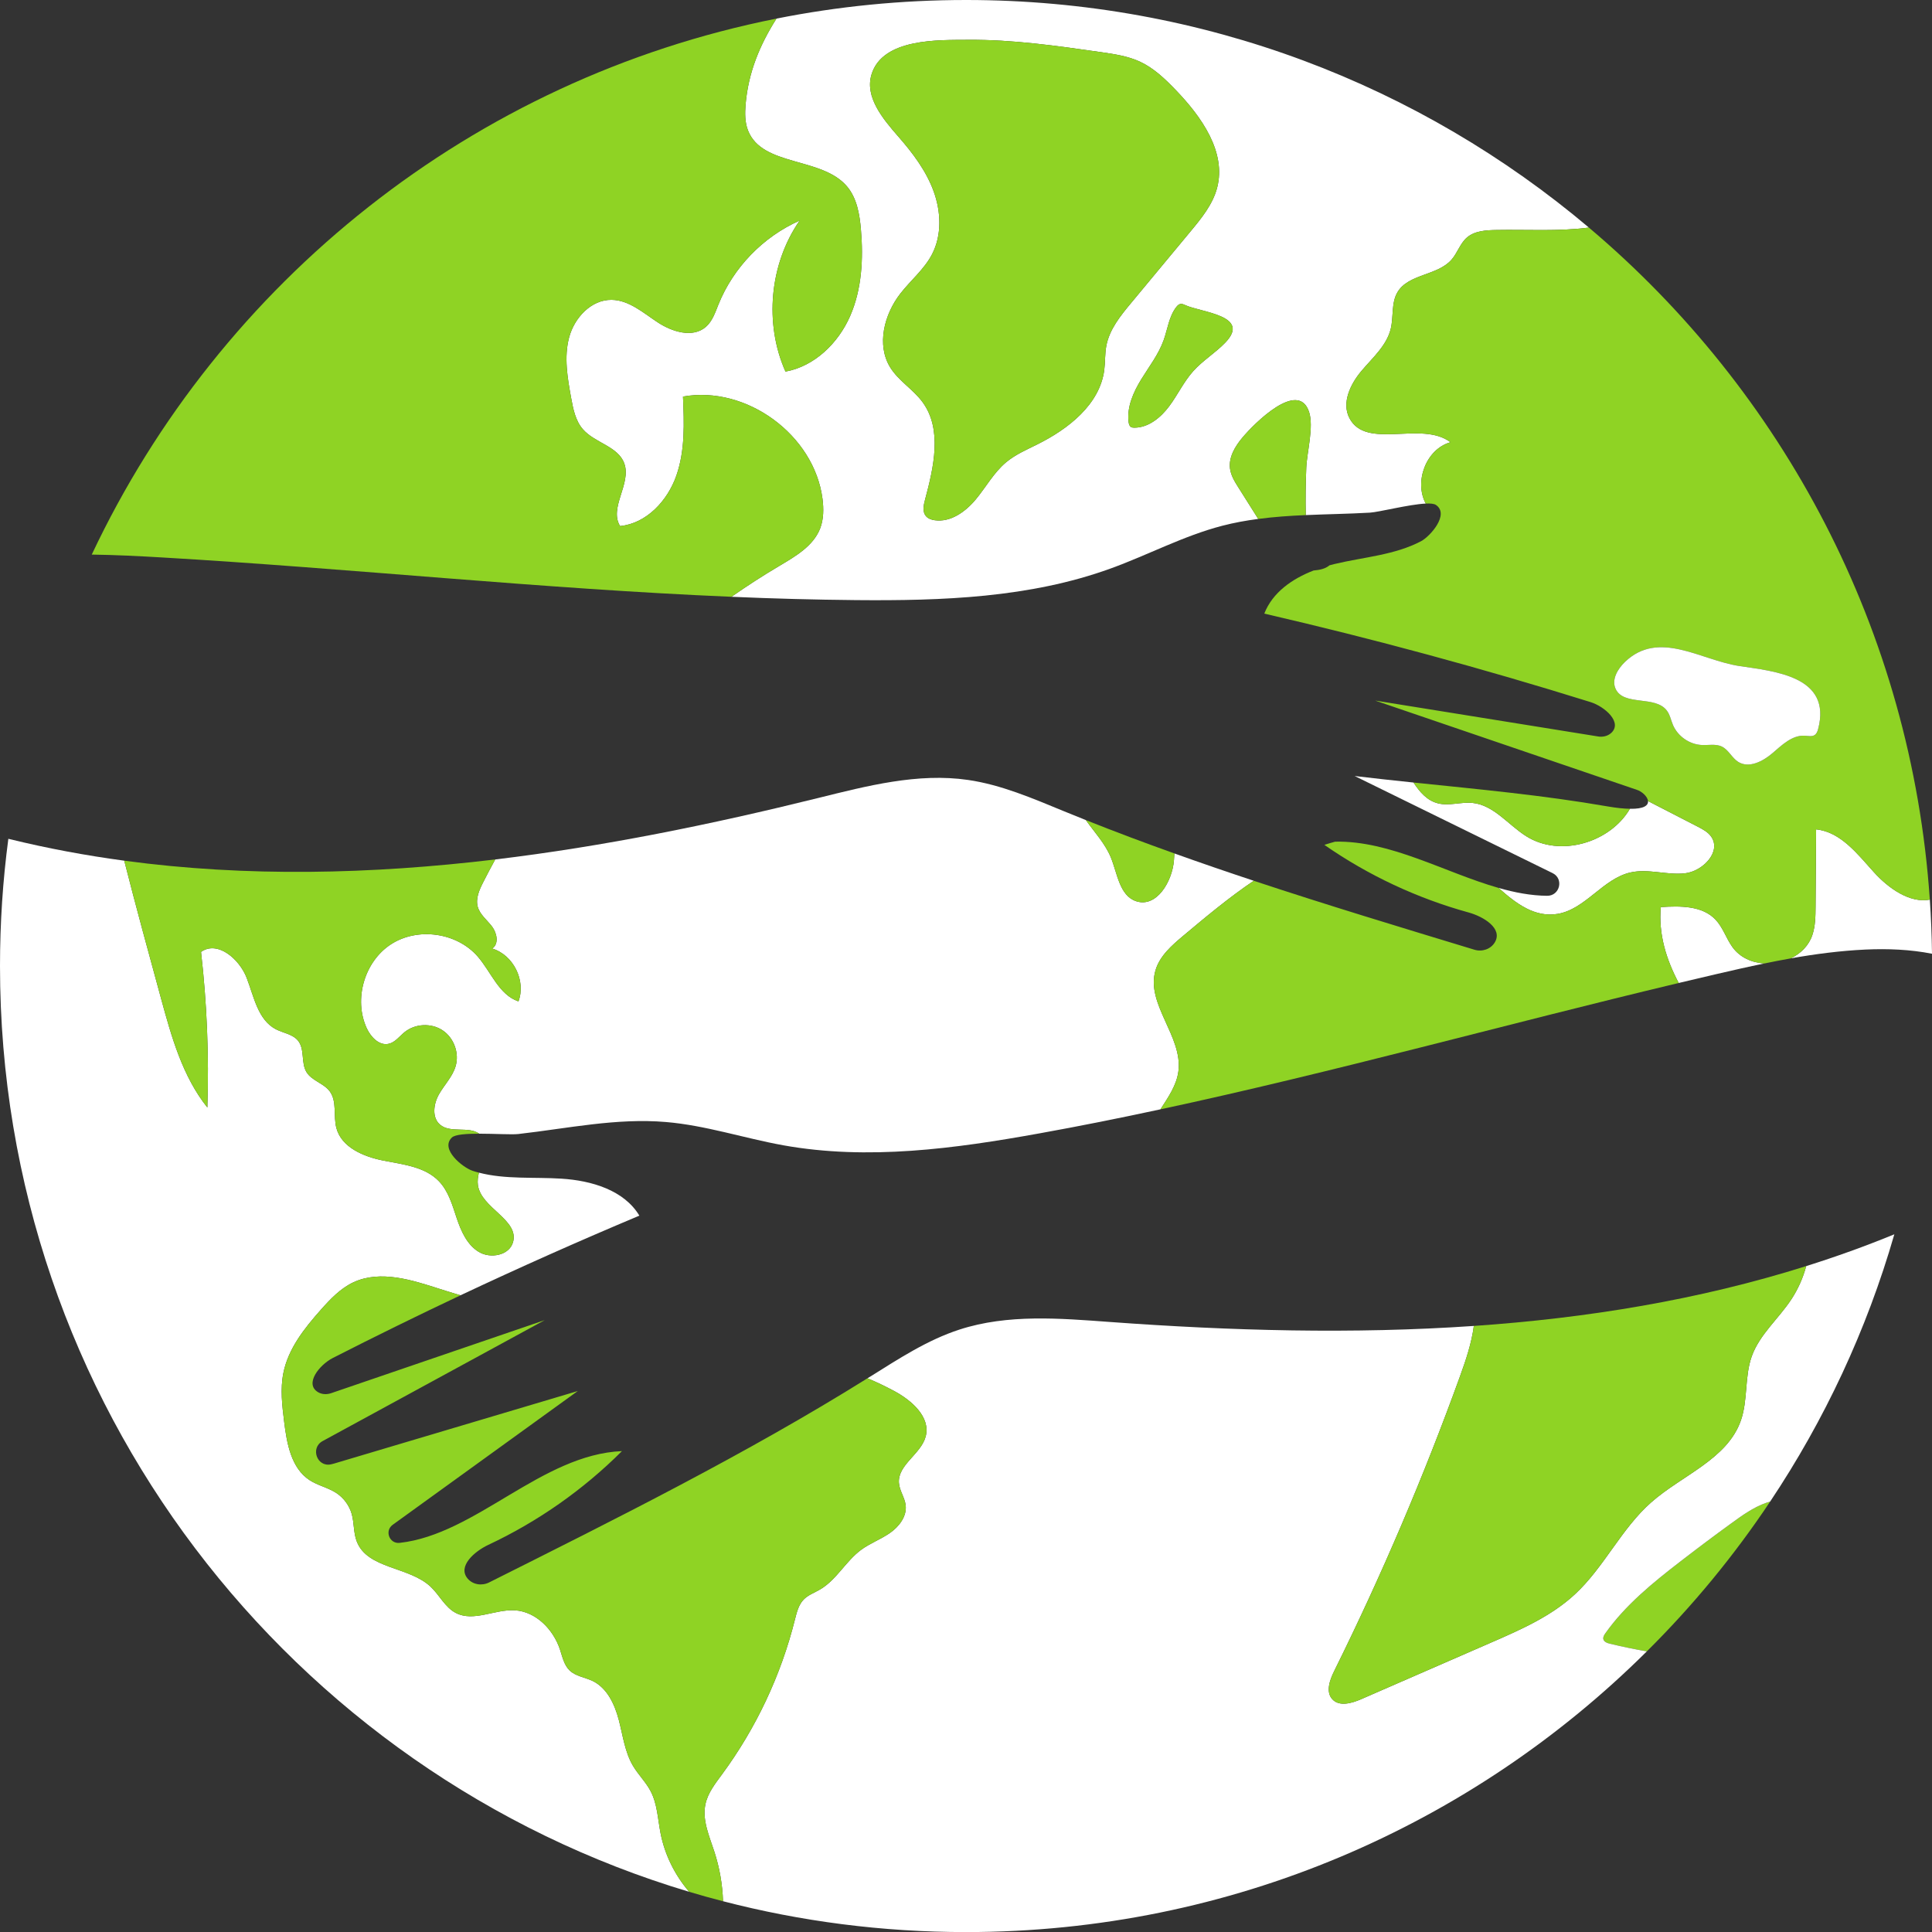
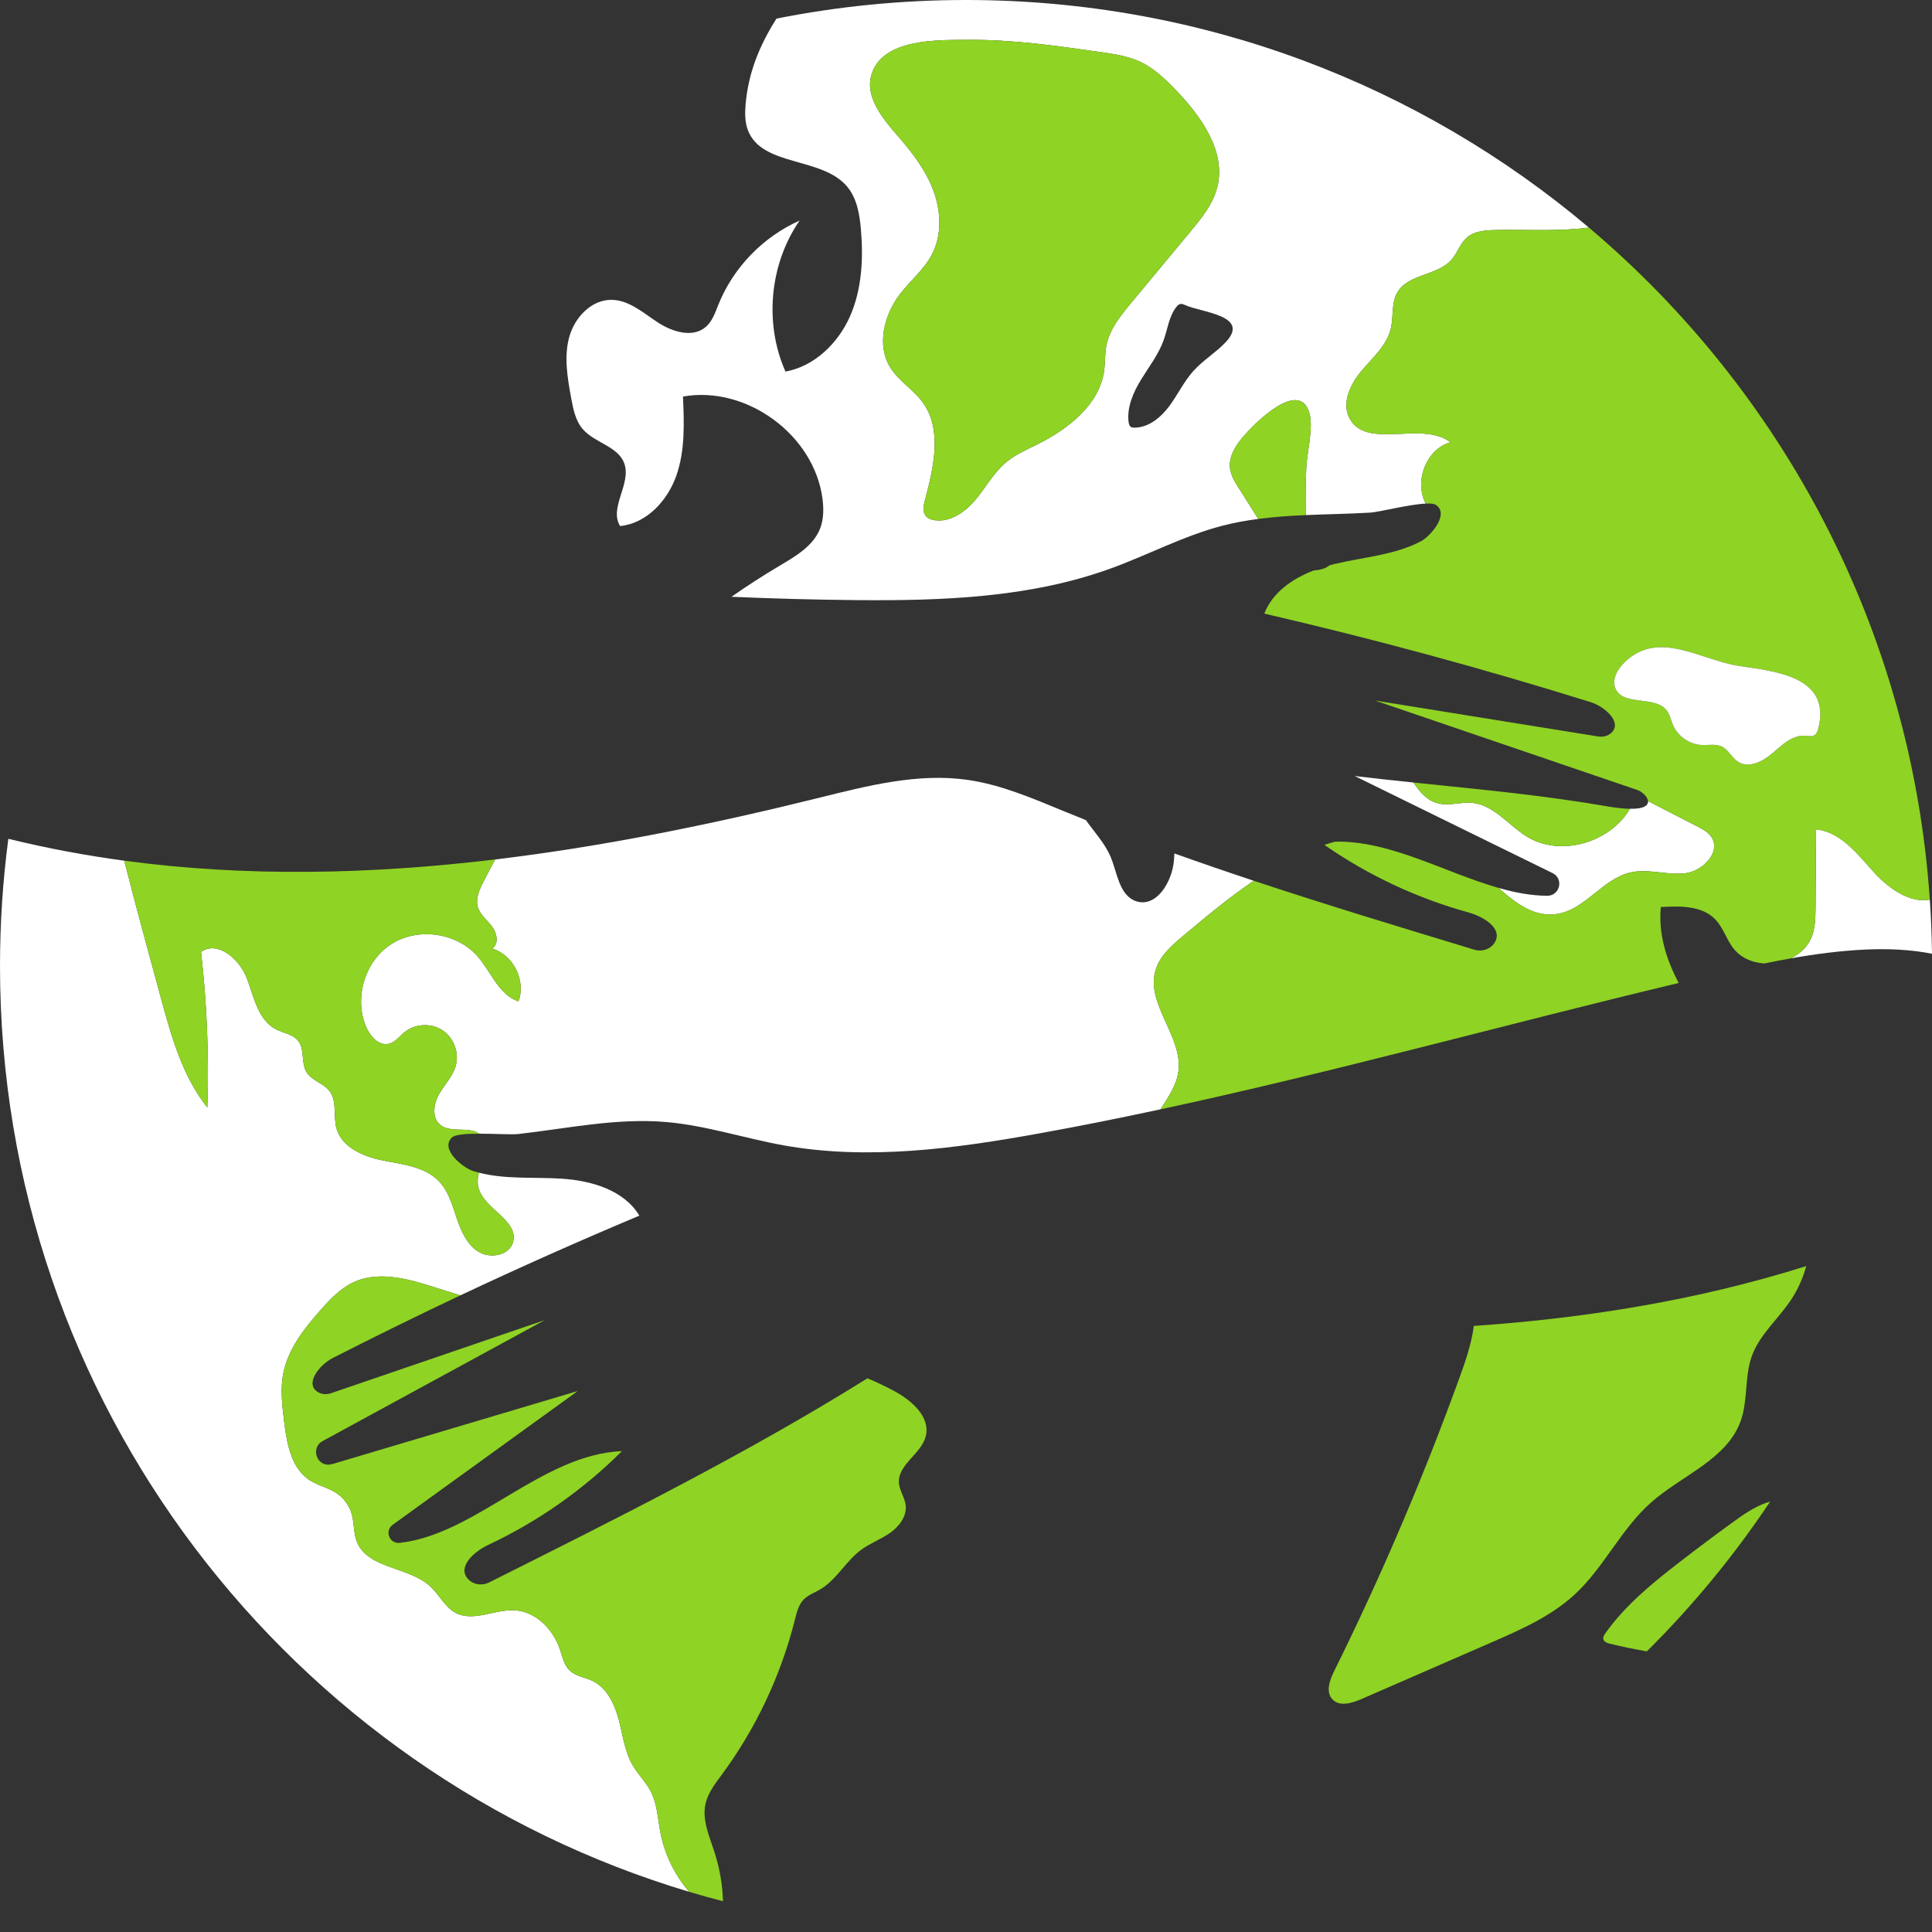
<svg xmlns="http://www.w3.org/2000/svg" id="Layer_2" viewBox="0 0 506.77 506.79">
  <rect x="0" y="0" width="506.77" height="506.79" fill="#333333" stroke="none" />
  <defs>
    <style>.cls-1{fill:#8fd324;}.cls-1,.cls-2{stroke-width:0px;}.cls-2{fill:#fff;}</style>
  </defs>
  <g id="Layer_2-2">
    <path class="cls-2" d="M441.92,229.08c-4.74.51-9.6-1.29-14.25-.23-7.23,1.64-11.81,9.66-19.12,10.87-5.93.98-10.79-2.62-15.48-6.82,4.27,1.22,8.51,2.03,12.74,2.07,3.35.03,4.45-4.47,1.44-5.95l-51.92-25.47c5.14.62,10.29,1.17,15.44,1.71,1.67,2.55,3.58,4.76,6.47,5.47,2.94.72,6.02-.43,9.03-.12,5.56.57,9.33,5.75,14.06,8.73,8.9,5.62,22,1.7,27.2-7.19,3.73.07,4.86-.91,4.75-2.03,4.35,2.25,8.71,4.48,13.05,6.72,1.32.69,2.7,1.41,3.54,2.64,2.71,3.93-2.21,9.09-6.95,9.6Z" />
    <path class="cls-2" d="M180.78,496.23C76.22,465.01,0,368.1,0,253.4c0-11.32.74-22.46,2.19-33.38.09.02.19.05.28.07,9.97,2.44,20.02,4.31,30.12,5.67,3.09,12.13,6.39,24.21,9.68,36.25,2.74,10.03,5.63,20.37,12.12,28.49.45-13.62-.11-27.27-1.66-40.81,4.32-3.08,10.05,1.85,11.97,6.8,1.91,4.96,2.95,11.05,7.67,13.49,1.97,1.02,4.47,1.29,5.84,3.04,1.77,2.25.7,5.75,2.18,8.19,1.38,2.27,4.48,2.91,6.08,5.02,1.99,2.66.91,6.47,1.77,9.68,1.37,5.09,7.16,7.5,12.34,8.52,5.18,1.02,10.93,1.61,14.57,5.43,2.49,2.6,3.5,6.24,4.64,9.65,1.15,3.42,2.71,6.99,5.79,8.86,3.08,1.87,8.01.93,8.99-2.54,1.66-5.9-8.37-8.9-9.21-14.97-.15-1.06,0-2.16.26-3.27,6.98,1.82,14.43,1.11,21.69,1.58,7.82.5,16.36,2.98,20.4,9.7-15.79,6.63-31.44,13.6-46.92,20.89-1.83-.53-3.67-1.11-5.53-1.7-7.03-2.25-15.39-5.01-22.51-1.73-3.43,1.59-6.11,4.43-8.62,7.26-4.31,4.85-8.53,10.18-9.8,16.55-.84,4.21-.32,8.56.21,12.82.7,5.7,1.84,12.13,6.65,15.28,2.19,1.43,4.88,1.96,7.06,3.4,1.93,1.28,3.38,3.27,4.01,5.49.66,2.36.44,4.94,1.33,7.23,2.82,7.21,13.65,6.52,19.32,11.8,2.35,2.19,3.79,5.43,6.65,6.92,4.66,2.43,10.25-1.01,15.51-.69,5.51.34,10.04,5,11.8,10.24.65,1.95,1.07,4.11,2.55,5.54,1.61,1.54,4.03,1.79,6.04,2.76,3.8,1.85,5.77,6.11,6.85,10.2,1.07,4.09,1.58,8.43,3.73,12.06,1.39,2.34,3.4,4.28,4.65,6.69,1.73,3.34,1.85,7.25,2.57,10.95,1.1,5.67,3.75,11.02,7.52,15.4Z" />
    <path class="cls-1" d="M464.32,393.86c-9.45,14.18-20.3,27.34-32.35,39.3-3.24-.56-6.46-1.23-9.65-2-.73-.17-1.6-.48-1.76-1.22-.11-.54.21-1.07.53-1.52,5.25-7.41,12.41-13.23,19.6-18.78,4.48-3.46,9.01-6.86,13.59-10.18,2.84-2.07,5.75-4.13,9.06-5.29.32-.11.65-.22.98-.31Z" />
-     <path class="cls-2" d="M462.82,252.72c-4.28.87-8.53,1.84-12.78,2.83-3.24.75-6.48,1.52-9.71,2.29-3.31-6.25-5.34-12.89-4.69-19.91,5.07-.33,10.84-.4,14.34,3.28,1.96,2.06,2.8,4.94,4.47,7.25,1.96,2.7,5.09,4.07,8.37,4.26Z" />
-     <path class="cls-2" d="M496.89,323.76c-7.26,25.21-18.34,48.79-32.57,70.1-.33.09-.66.2-.98.31-3.31,1.16-6.22,3.22-9.06,5.29-4.58,3.32-9.11,6.72-13.59,10.18-7.19,5.55-14.35,11.37-19.6,18.78-.32.45-.64.98-.53,1.52.16.74,1.03,1.05,1.76,1.22,3.19.77,6.41,1.44,9.65,2-45.8,45.52-108.9,73.63-178.57,73.63-22.02,0-43.38-2.81-63.75-8.09-.14-4.41-.91-8.8-2.27-12.99-1.33-4.1-3.25-8.32-2.33-12.52.63-2.89,2.53-5.31,4.28-7.69,8.96-12.14,15.52-26.05,19.18-40.68.48-1.88.95-3.87,2.3-5.26,1.17-1.2,2.82-1.77,4.27-2.62,4.33-2.52,6.74-7.4,10.76-10.39,2.36-1.74,5.18-2.77,7.59-4.44,2.41-1.68,4.48-4.37,4.13-7.29-.24-2.03-1.62-3.81-1.77-5.85-.34-4.79,5.84-7.56,7.03-12.21,1.31-5.08-3.7-9.45-8.33-11.92-2.26-1.21-4.58-2.32-6.95-3.31.27-.15.53-.32.79-.48,7.48-4.68,14.96-9.58,23.35-12.3,12.66-4.11,26.33-2.95,39.59-1.98,31.57,2.31,63.67,3.21,95.32,1.03-.58,4.46-2.08,8.95-3.62,13.19-9.54,26.37-20.56,52.2-33.01,77.34-1.17,2.36-2.27,5.46-.48,7.4,1.83,1.98,5.09,1.05,7.56-.03,11.41-4.98,22.83-9.95,34.24-14.92,7.73-3.37,15.63-6.85,21.81-12.58,7.69-7.12,12.18-17.22,20.04-24.14,8.09-7.13,19.93-11.28,23.5-21.45,1.89-5.39.94-11.46,2.86-16.84,2.05-5.73,7.03-9.85,10.38-14.94,1.78-2.7,3.07-5.65,3.91-8.73,7.8-2.45,15.51-5.22,23.11-8.34Z" />
    <path class="cls-2" d="M303.09,254.51c-2.61,8.86,7.2,17.34,6.01,26.5-.48,3.69-2.67,6.79-4.71,9.97h0c-10.53,2.27-21.09,4.39-31.7,6.3-22.2,4.01-45.04,7.13-67.25,3.13-10.29-1.86-20.33-5.22-30.75-6.1-13.01-1.11-25.88,1.7-38.75,3.15-1.69.19-6.21-.09-10.25-.09-2.76-2.02-7.53-.05-10.25-2.36-2.2-1.85-1.73-5.42-.32-7.93,1.41-2.5,3.56-4.63,4.38-7.38,1.03-3.43-.41-7.45-3.39-9.43-2.97-1.99-7.24-1.79-10.01.48-1.35,1.1-2.47,2.68-4.17,3.05-2.48.54-4.66-1.78-5.73-4.08-3.5-7.57-.63-17.51,6.37-22.04,7-4.53,17.24-3.09,22.72,3.2,3.54,4.08,5.58,10.07,10.7,11.79,2.04-5.42-1.34-12.21-6.89-13.86,1.81-1.18,1.28-4.04-.03-5.77-1.3-1.72-3.19-3.12-3.76-5.2-.59-2.16.41-4.41,1.42-6.4,1.02-2.02,2.08-4.02,3.17-6,28.51-3.42,56.89-9.23,84.66-16.11,12.91-3.2,26.19-6.66,39.35-4.75,8.73,1.27,16.94,4.83,25.1,8.18,1.93.79,3.87,1.58,5.81,2.35,2.28,3.2,5.07,6.17,6.56,9.8,1.73,4.25,2.26,9.99,6.6,11.47,5.34,1.82,9.51-5.09,9.95-10.72.05-.59.08-1.19.12-1.8,6.91,2.48,13.86,4.86,20.82,7.17-6.45,4.35-12.49,9.39-18.45,14.39-3.03,2.54-6.21,5.3-7.33,9.09Z" />
    <path class="cls-2" d="M253.4,0c-17.02,0-33.65,1.68-49.73,4.88-4.35,6.87-7.39,14.1-8.1,22.53-.19,2.29-.2,4.66.63,6.8,3.74,9.59,19.44,6.85,26.03,14.76,2.54,3.06,3.25,7.22,3.59,11.19.66,7.71.26,15.71-2.85,22.79-3.12,7.09-9.32,13.13-16.94,14.52-5.62-12.66-4.17-28.2,3.7-39.6-9.57,4.24-17.38,12.31-21.29,22.02-.84,2.09-1.58,4.36-3.28,5.84-3.44,3-8.84,1.33-12.65-1.18-3.8-2.5-7.53-5.84-12.08-5.9-5.35-.07-9.78,4.7-11.15,9.87-1.38,5.17-.42,10.64.54,15.9.53,2.89,1.13,5.93,3.05,8.15,3.13,3.62,9.23,4.48,10.87,8.96,1.95,5.32-4.07,11.65-1.09,16.46,6.95-.69,12.46-6.65,14.76-13.24,2.31-6.59,2.04-13.76,1.74-20.73,16.64-2.97,34.41,10.04,36.59,26.8.34,2.63.33,5.37-.63,7.84-1.8,4.56-6.41,7.24-10.62,9.74-4.31,2.55-8.52,5.27-12.62,8.14,10.87.47,21.75.77,32.64.87,22.56.2,45.6-.59,66.81-8.29,9.83-3.56,19.15-8.58,29.28-11.21,3.12-.81,6.27-1.38,9.44-1.79-1.72-2.74-3.45-5.47-5.17-8.2-.99-1.56-1.99-3.17-2.23-4.99-.4-3,1.33-5.86,3.27-8.17,3.11-3.71,14.63-15.27,17.46-6.72,1.29,3.89-.56,10.56-.73,14.66-.17,4.13-.22,8.27-.14,12.41,5.62-.25,11.24-.32,16.82-.64,2.41-.14,10.29-2.18,14.66-2.38-3.1-5.73.07-14.29,6.49-16.09-7.59-5.76-22.09,2.12-26.51-6.32-2.1-4.02.24-8.93,3.16-12.39,2.92-3.46,6.6-6.63,7.67-11.03.78-3.19.1-6.79,1.77-9.61,2.86-4.84,10.5-4.31,14.19-8.55,1.55-1.77,2.23-4.22,4-5.77,2.06-1.8,5.04-1.95,7.77-2,7.92-.15,16.28.41,24.25-.64C372.66,22.45,315.65,0,253.4,0ZM290.19,90.72c-.39,2.09-.27,4.24-.54,6.35-1.2,9.05-9.42,15.45-17.59,19.51-2.82,1.4-5.76,2.67-8.18,4.7-3.22,2.7-5.26,6.51-7.95,9.74-2.69,3.22-6.59,6.03-10.75,5.44-.87-.12-1.76-.42-2.32-1.1-.94-1.13-.62-2.79-.24-4.21,2.3-8.57,4.61-18.51-.63-25.67-2.45-3.35-6.29-5.56-8.48-9.1-3.65-5.9-1.6-13.9,2.66-19.38,2.71-3.48,6.25-6.36,8.29-10.27,2.64-5.06,2.38-11.26.41-16.62-1.96-5.35-5.48-9.99-9.24-14.29-4.07-4.66-8.83-10.36-7.03-16.29,2.9-9.54,17.64-9.02,25.3-9.08,11.69-.1,23.32,1.57,34.86,3.22,3.51.51,7.08,1.03,10.29,2.52,3.64,1.71,6.61,4.56,9.39,7.46,6.73,7,13.28,16.24,10.81,25.63-1.15,4.35-4.1,7.97-6.98,11.43-5.19,6.24-10.37,12.48-15.55,18.73-2.81,3.38-5.72,6.96-6.53,11.28ZM321.36,89.91c-2.6,2.69-5.88,4.66-8.37,7.44-2.48,2.77-4.07,6.21-6.29,9.19-2.22,2.98-5.43,5.63-9.14,5.64-.32,0-.65-.02-.91-.19-.43-.27-.56-.82-.62-1.33-.47-3.92,1.25-7.77,3.31-11.14,2.07-3.37,4.55-6.55,5.88-10.27,1.06-2.95,1.4-6.26,3.34-8.73.27-.35.6-.69,1.03-.78.44-.09.89.1,1.29.29,4.23,1.94,17.43,2.71,10.48,9.88Z" />
    <path class="cls-2" d="M506.77,250.17c-5.68-1.13-11.64-1.36-17.41-1.1-6.59.31-13.14,1.16-19.63,2.31,2.61-1.26,4.72-3.32,5.66-6.13.8-2.38.82-4.94.84-7.45.05-6.75.1-13.5.14-20.25,6.43.64,10.85,6.46,15.18,11.25,3.8,4.21,9.4,8.17,14.65,7.18.32,4.7.51,9.43.57,14.19Z" />
    <path class="cls-1" d="M96.2,269.72c1.07,2.3,3.25,4.62,5.73,4.08,1.7-.37,2.82-1.95,4.17-3.05,2.77-2.27,7.04-2.47,10.01-.48,2.98,1.98,4.42,6,3.39,9.43-.82,2.75-2.97,4.88-4.38,7.38-1.41,2.51-1.88,6.08.32,7.93,2.72,2.31,7.49.34,10.25,2.36-3.32,0-6.32.2-7.16,1.01-3.2,3.05,2.9,7.9,5.44,8.73.55.18,1.09.34,1.65.48-.26,1.11-.41,2.21-.26,3.27.84,6.07,10.87,9.07,9.21,14.97-.98,3.47-5.91,4.41-8.99,2.54-3.08-1.87-4.64-5.44-5.79-8.86-1.14-3.41-2.15-7.05-4.64-9.65-3.64-3.82-9.39-4.41-14.57-5.43-5.18-1.02-10.97-3.43-12.34-8.52-.86-3.21.22-7.02-1.77-9.68-1.6-2.11-4.7-2.75-6.08-5.02-1.48-2.44-.41-5.94-2.18-8.19-1.37-1.75-3.87-2.02-5.84-3.04-4.72-2.44-5.76-8.53-7.67-13.49-1.92-4.95-7.65-9.88-11.97-6.8,1.55,13.54,2.11,27.19,1.66,40.81-6.49-8.12-9.38-18.46-12.12-28.49-3.29-12.04-6.59-24.12-9.68-36.25,32.12,4.34,64.8,3.57,97.31-.32-1.09,1.98-2.15,3.98-3.17,6-1.01,1.99-2.01,4.24-1.42,6.4.57,2.08,2.46,3.48,3.76,5.2,1.31,1.73,1.84,4.59.03,5.77,5.55,1.65,8.93,8.44,6.89,13.86-5.12-1.72-7.16-7.71-10.7-11.79-5.48-6.29-15.72-7.73-22.72-3.2-7,4.53-9.87,14.47-6.37,22.04Z" />
-     <path class="cls-1" d="M222.97,82.95c-3.12,7.09-9.32,13.13-16.94,14.52-5.62-12.66-4.17-28.2,3.7-39.6-9.57,4.24-17.38,12.31-21.29,22.02-.84,2.09-1.58,4.36-3.28,5.84-3.44,3-8.84,1.33-12.65-1.18-3.8-2.5-7.53-5.84-12.08-5.9-5.35-.07-9.78,4.7-11.15,9.87-1.38,5.17-.42,10.64.54,15.9.53,2.89,1.13,5.93,3.05,8.15,3.13,3.62,9.23,4.48,10.87,8.96,1.95,5.32-4.07,11.65-1.09,16.46,6.95-.69,12.46-6.65,14.76-13.24,2.31-6.59,2.04-13.76,1.74-20.73,16.64-2.97,34.41,10.04,36.59,26.8.34,2.63.33,5.37-.63,7.84-1.8,4.56-6.41,7.24-10.62,9.74-4.31,2.55-8.52,5.27-12.62,8.14-49.79-2.1-99.45-7.4-149.22-10.31-6.18-.36-12.38-.68-18.58-.76C57.79,73.93,124,20.73,203.67,4.88c-4.35,6.87-7.39,14.1-8.1,22.53-.19,2.29-.2,4.66.63,6.8,3.74,9.59,19.44,6.85,26.03,14.76,2.54,3.06,3.25,7.22,3.59,11.19.66,7.71.26,15.71-2.85,22.79Z" />
    <path class="cls-1" d="M319.25,49.28c-1.15,4.35-4.1,7.97-6.98,11.43-5.19,6.24-10.37,12.48-15.55,18.73-2.81,3.38-5.72,6.96-6.53,11.28-.39,2.09-.27,4.24-.54,6.35-1.2,9.05-9.42,15.45-17.59,19.51-2.82,1.4-5.76,2.67-8.18,4.7-3.22,2.7-5.26,6.51-7.95,9.74-2.69,3.22-6.59,6.03-10.75,5.44-.87-.12-1.76-.42-2.32-1.1-.94-1.13-.62-2.79-.24-4.21,2.3-8.57,4.61-18.51-.63-25.67-2.45-3.35-6.29-5.56-8.48-9.1-3.65-5.9-1.6-13.9,2.66-19.38,2.71-3.48,6.25-6.36,8.29-10.27,2.64-5.06,2.38-11.26.41-16.62-1.96-5.35-5.48-9.99-9.24-14.29-4.07-4.66-8.83-10.36-7.03-16.29,2.9-9.54,17.64-9.02,25.3-9.08,11.69-.1,23.32,1.57,34.86,3.22,3.51.51,7.08,1.03,10.29,2.52,3.64,1.71,6.61,4.56,9.39,7.46,6.73,7,13.28,16.24,10.81,25.63Z" />
-     <path class="cls-1" d="M321.36,89.91c-2.6,2.69-5.88,4.66-8.37,7.44-2.48,2.77-4.07,6.21-6.29,9.19-2.22,2.98-5.43,5.63-9.14,5.64-.32,0-.65-.02-.91-.19-.43-.27-.56-.82-.62-1.33-.47-3.92,1.25-7.77,3.31-11.14,2.07-3.37,4.55-6.55,5.88-10.27,1.06-2.95,1.4-6.26,3.34-8.73.27-.35.6-.69,1.03-.78.44-.09.89.1,1.29.29,4.23,1.94,17.43,2.71,10.48,9.88Z" />
    <path class="cls-1" d="M342.64,122.7c-.17,4.13-.22,8.27-.14,12.41-4.17.18-8.33.46-12.46,1.01-1.72-2.74-3.45-5.47-5.17-8.2-.99-1.56-1.99-3.17-2.23-4.99-.4-3,1.33-5.86,3.27-8.17,3.11-3.71,14.63-15.27,17.46-6.72,1.29,3.89-.56,10.56-.73,14.66Z" />
-     <path class="cls-1" d="M308.05,223.86c-.04.61-.07,1.21-.12,1.8-.44,5.63-4.61,12.54-9.95,10.72-4.34-1.48-4.87-7.22-6.6-11.47-1.49-3.63-4.28-6.6-6.56-9.8,7.69,3.06,15.44,5.97,23.23,8.75Z" />
    <path class="cls-1" d="M427.53,212.15c-5.2,8.89-18.3,12.81-27.2,7.19-4.73-2.98-8.5-8.16-14.06-8.73-3.01-.31-6.09.84-9.03.12-2.89-.71-4.8-2.92-6.47-5.47,16.99,1.76,34.01,3.33,50.82,6.25,2.48.43,4.42.62,5.94.64Z" />
    <path class="cls-1" d="M473.78,332.1c-.84,3.08-2.13,6.03-3.91,8.73-3.35,5.09-8.33,9.21-10.38,14.94-1.92,5.38-.97,11.45-2.86,16.84-3.57,10.17-15.41,14.32-23.5,21.45-7.86,6.92-12.35,17.02-20.04,24.14-6.18,5.73-14.08,9.21-21.81,12.58-11.41,4.97-22.83,9.94-34.24,14.92-2.47,1.08-5.73,2.01-7.56.03-1.79-1.94-.69-5.04.48-7.4,12.45-25.14,23.47-50.97,33.01-77.34,1.54-4.24,3.04-8.73,3.62-13.19,29.71-2.05,59.04-6.82,87.19-15.7Z" />
    <path class="cls-1" d="M416.77,59.69c-7.97,1.05-16.33.49-24.25.64-2.73.05-5.71.2-7.77,2-1.77,1.55-2.45,4-4,5.77-3.69,4.24-11.33,3.71-14.19,8.55-1.67,2.82-.99,6.42-1.77,9.61-1.07,4.4-4.75,7.57-7.67,11.03-2.92,3.46-5.26,8.37-3.16,12.39,4.42,8.44,18.92.56,26.51,6.32-6.42,1.8-9.59,10.36-6.49,16.09,1.23-.06,2.19.03,2.66.35,3.67,2.46-1.53,8.28-3.89,9.52-6.93,3.65-15.03,4.15-22.65,5.97-.45.11-.91.22-1.36.35-1.12.94-2.61,1.23-4.18,1.36-5.66,2.2-10.77,5.77-12.93,11.31,28.79,6.66,57.33,14.4,85.54,23.2,3.85,1.2,8.57,5.44,5.36,8.19-.91.77-2.15,1.03-3.32.84l-58.49-9.42c22.87,7.8,45.75,15.61,68.62,23.41,1.27.38,2.83,1.74,2.94,2.95,4.35,2.25,8.71,4.48,13.05,6.72,1.32.69,2.7,1.41,3.54,2.64,2.71,3.93-2.21,9.09-6.95,9.6s-9.6-1.29-14.25-.23c-7.23,1.64-11.81,9.66-19.12,10.87-5.93.98-10.79-2.62-15.48-6.82-14.07-4.01-28.34-12.44-42.86-12.13-.95.26-1.89.54-2.82.84,11.49,8,24.35,14.02,37.85,17.74,3.91,1.08,9,4.18,6.87,7.81-1.07,1.82-3.35,2.57-5.37,1.95-19.33-5.87-38.69-11.72-57.87-18.08-6.45,4.35-12.49,9.39-18.45,14.39-3.03,2.54-6.21,5.3-7.33,9.09-2.61,8.86,7.2,17.34,6.01,26.5-.48,3.69-2.67,6.79-4.71,9.97,45.58-9.78,90.57-22.32,135.94-33.14-3.31-6.25-5.34-12.89-4.69-19.91,5.07-.33,10.84-.4,14.34,3.28,1.96,2.06,2.8,4.94,4.47,7.25,1.96,2.7,5.09,4.07,8.37,4.26,2.29-.48,4.58-.92,6.89-1.33h.02c2.61-1.27,4.72-3.33,5.66-6.14.8-2.38.82-4.94.84-7.45.05-6.75.1-13.5.14-20.25,6.43.64,10.85,6.46,15.18,11.25,3.8,4.21,9.4,8.17,14.65,7.18-4.8-70.62-38.52-133.3-89.43-176.29ZM476.89,191.26c-.15.56-.37,1.15-.84,1.5-.72.53-1.73.28-2.64.22-3.3-.2-5.98,2.43-8.49,4.58-2.52,2.16-6.16,4.04-8.97,2.29-1.67-1.05-2.52-3.16-4.3-4.02-1.6-.77-3.48-.33-5.24-.41-3.25-.15-6.32-2.28-7.59-5.27-.53-1.26-.78-2.68-1.61-3.77-3.06-4.05-11.34-1.09-13.44-5.71-1.11-2.43.56-5.23,2.49-7.07,8.86-8.48,19.81-.45,29.91,1.09,9.24,1.4,24.42,2.66,20.72,16.57Z" />
    <path class="cls-2" d="M476.89,191.26c-.15.56-.37,1.15-.84,1.5-.72.53-1.73.28-2.64.22-3.3-.2-5.98,2.43-8.49,4.58-2.52,2.16-6.16,4.04-8.97,2.29-1.67-1.05-2.52-3.16-4.3-4.02-1.6-.77-3.48-.33-5.24-.41-3.25-.15-6.32-2.28-7.59-5.27-.53-1.26-.78-2.68-1.61-3.77-3.06-4.05-11.34-1.09-13.44-5.71-1.11-2.43.56-5.23,2.49-7.07,8.86-8.48,19.81-.45,29.91,1.09,9.24,1.4,24.42,2.66,20.72,16.57Z" />
    <path class="cls-1" d="M242.82,376.76c-1.19,4.65-7.37,7.42-7.03,12.21.15,2.04,1.53,3.82,1.77,5.85.35,2.92-1.72,5.61-4.13,7.29-2.41,1.67-5.23,2.7-7.59,4.44-4.02,2.99-6.43,7.87-10.76,10.39-1.45.85-3.1,1.42-4.27,2.62-1.35,1.39-1.82,3.38-2.3,5.26-3.66,14.63-10.22,28.54-19.18,40.68-1.75,2.38-3.65,4.8-4.28,7.69-.92,4.2,1,8.42,2.33,12.52,1.36,4.19,2.13,8.58,2.27,12.99-2.98-.77-5.94-1.59-8.87-2.47-3.77-4.38-6.42-9.73-7.52-15.4-.72-3.7-.84-7.61-2.57-10.95-1.25-2.41-3.26-4.35-4.65-6.69-2.15-3.63-2.66-7.97-3.73-12.06-1.08-4.09-3.05-8.35-6.85-10.2-2.01-.97-4.43-1.22-6.04-2.76-1.48-1.43-1.9-3.59-2.55-5.54-1.76-5.24-6.29-9.9-11.8-10.24-5.26-.32-10.85,3.12-15.51.69-2.86-1.49-4.3-4.73-6.65-6.92-5.67-5.28-16.5-4.59-19.32-11.8-.89-2.29-.67-4.87-1.33-7.23-.63-2.22-2.08-4.21-4.01-5.49-2.18-1.44-4.87-1.97-7.06-3.4-4.81-3.15-5.95-9.58-6.65-15.28-.53-4.26-1.05-8.61-.21-12.82,1.27-6.37,5.49-11.7,9.8-16.55,2.51-2.83,5.19-5.67,8.62-7.26,7.12-3.28,15.48-.52,22.51,1.73,1.86.59,3.7,1.17,5.53,1.7-11.25,5.31-22.4,10.79-33.47,16.43-3.59,1.84-7.52,6.82-3.9,8.98,1.03.61,2.29.65,3.42.27l56.05-19.17c-19.42,10.58-38.85,21.15-58.27,31.73-3.3,1.79-1.47,6.9,2.2,6.1.26-.05.52-.12.76-.19,21.32-6.35,42.65-12.69,63.97-19.04l-48.55,35.09c-2.18,1.58-.86,5.03,1.82,4.74,20.01-2.21,37.18-23.17,58.32-24.07-10.14,10.13-22.05,18.49-35.03,24.58-3.66,1.72-8.16,5.64-5.45,8.85,1.37,1.62,3.74,1.97,5.63,1.02,33.61-16.84,67.34-33.64,99.25-53.55,2.37.99,4.69,2.1,6.95,3.31,4.63,2.47,9.64,6.84,8.33,11.92Z" />
  </g>
</svg>